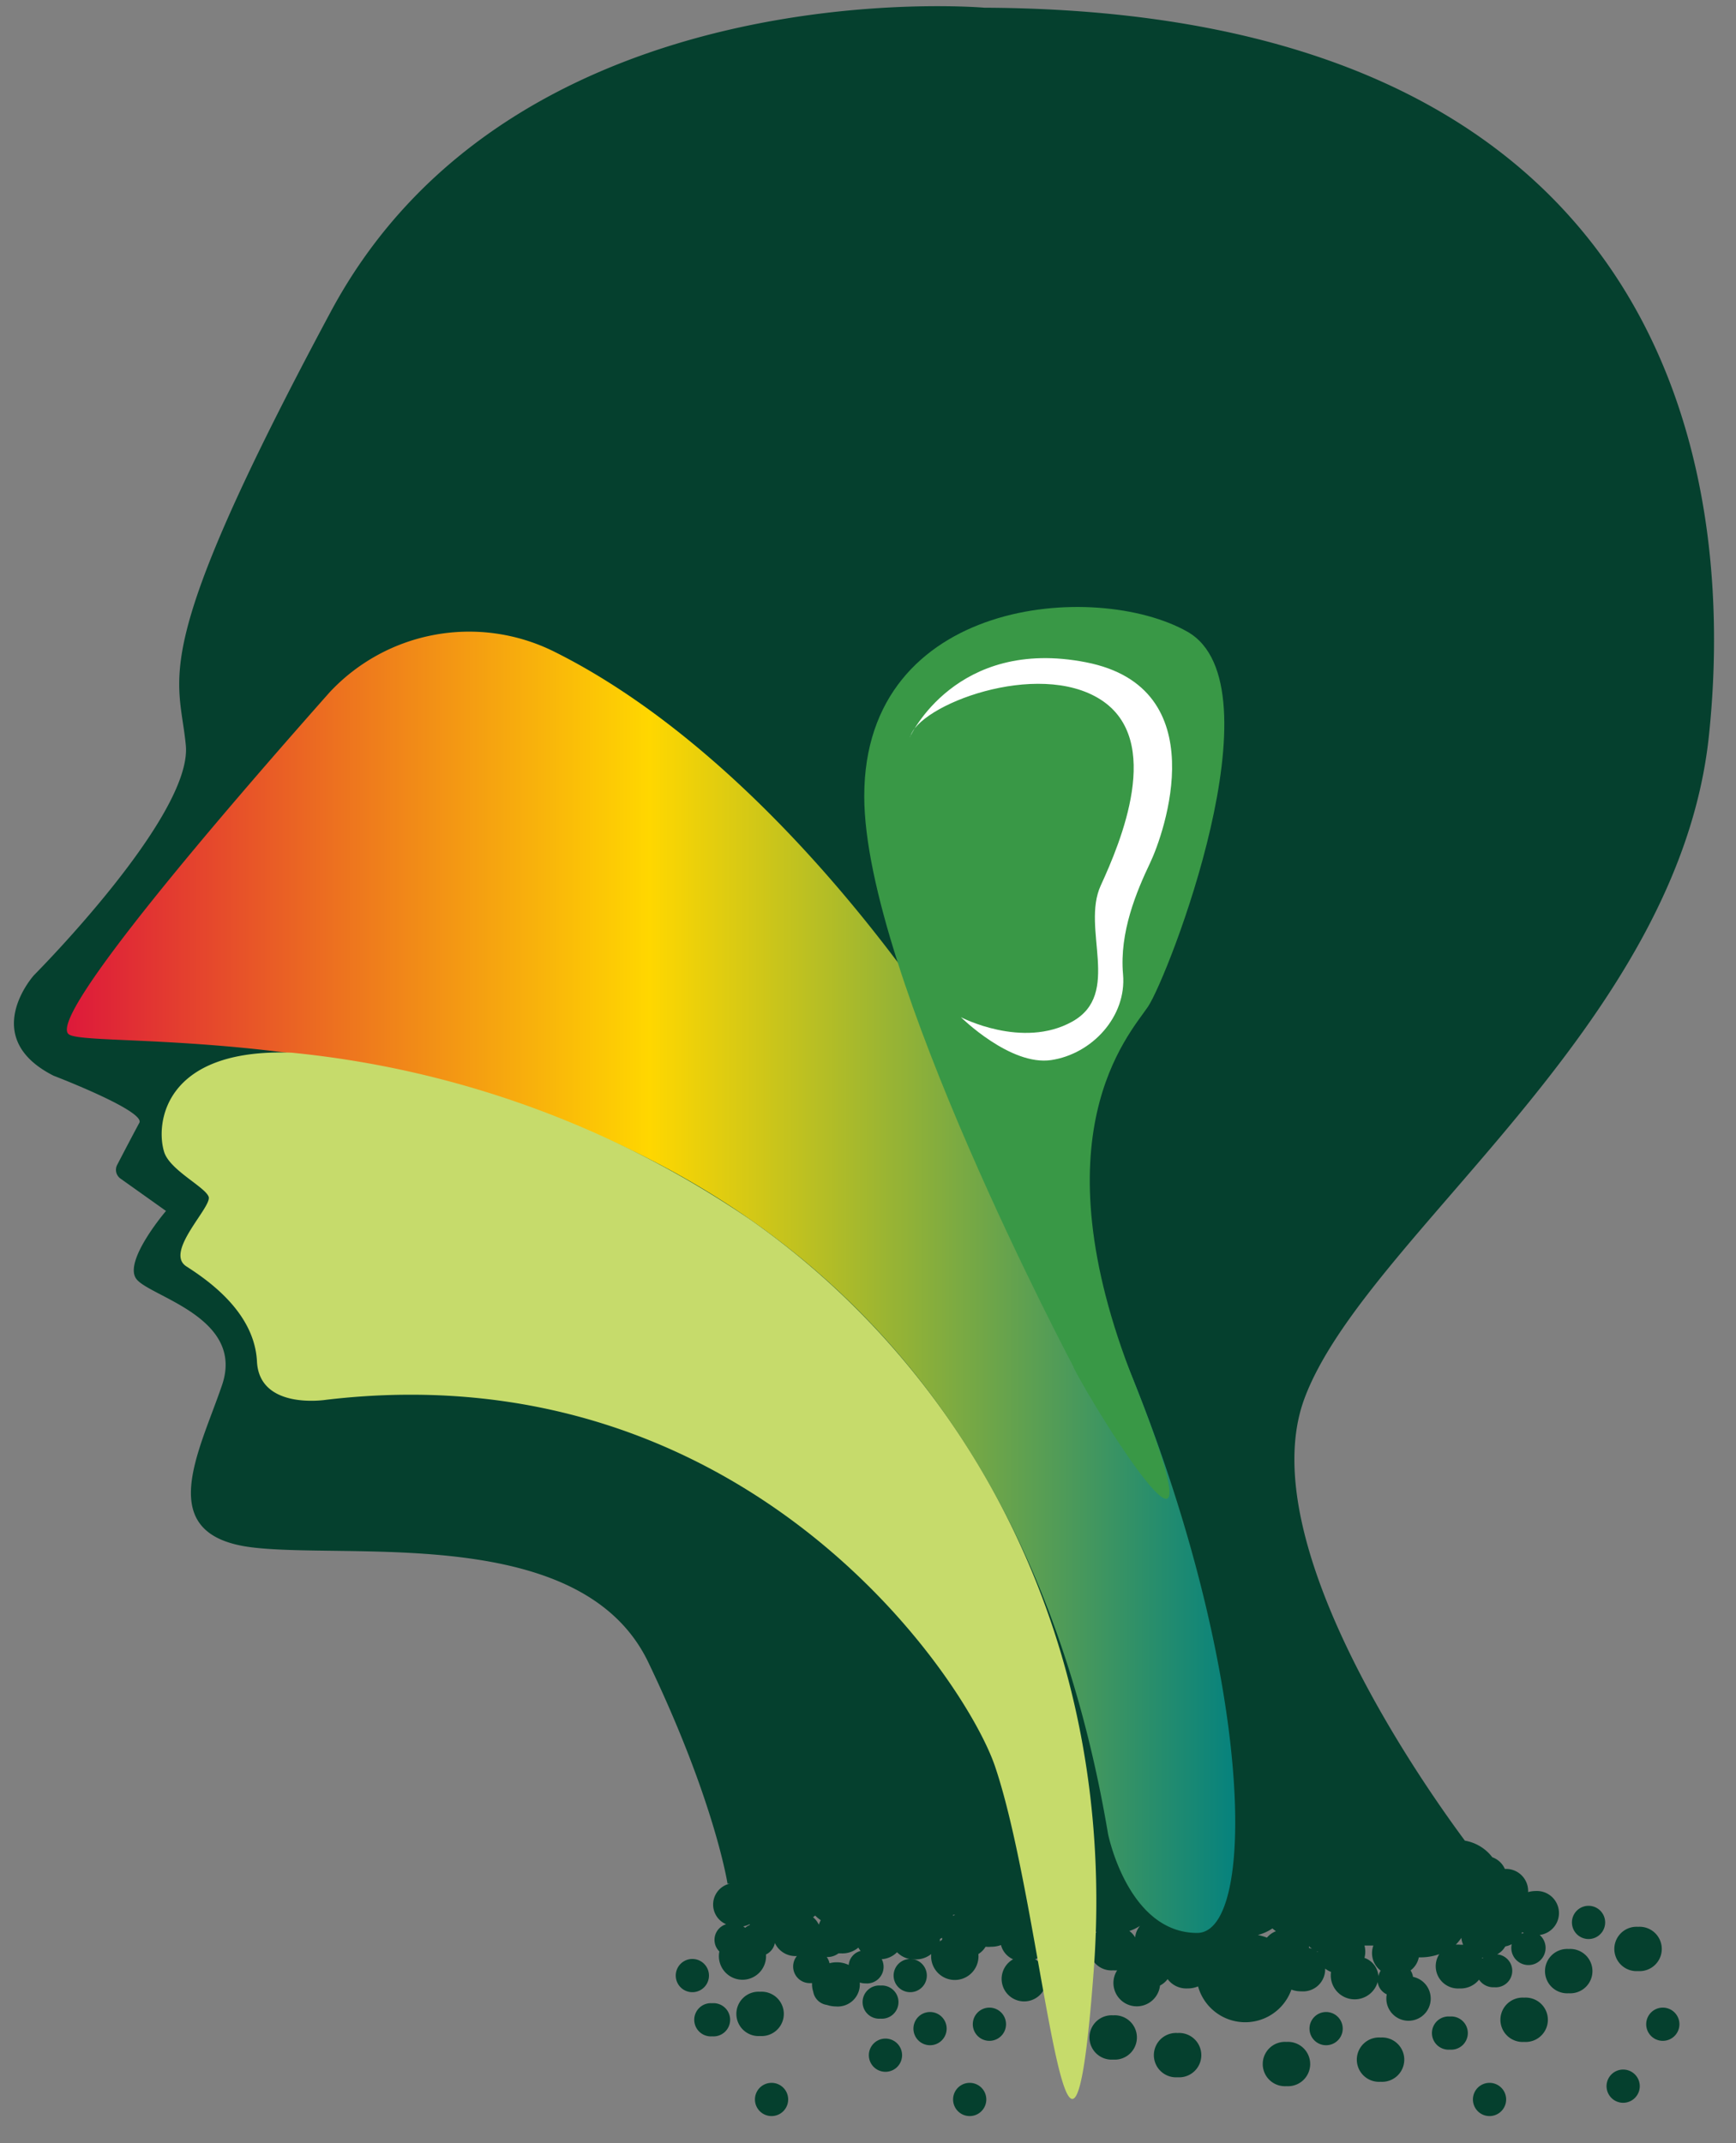
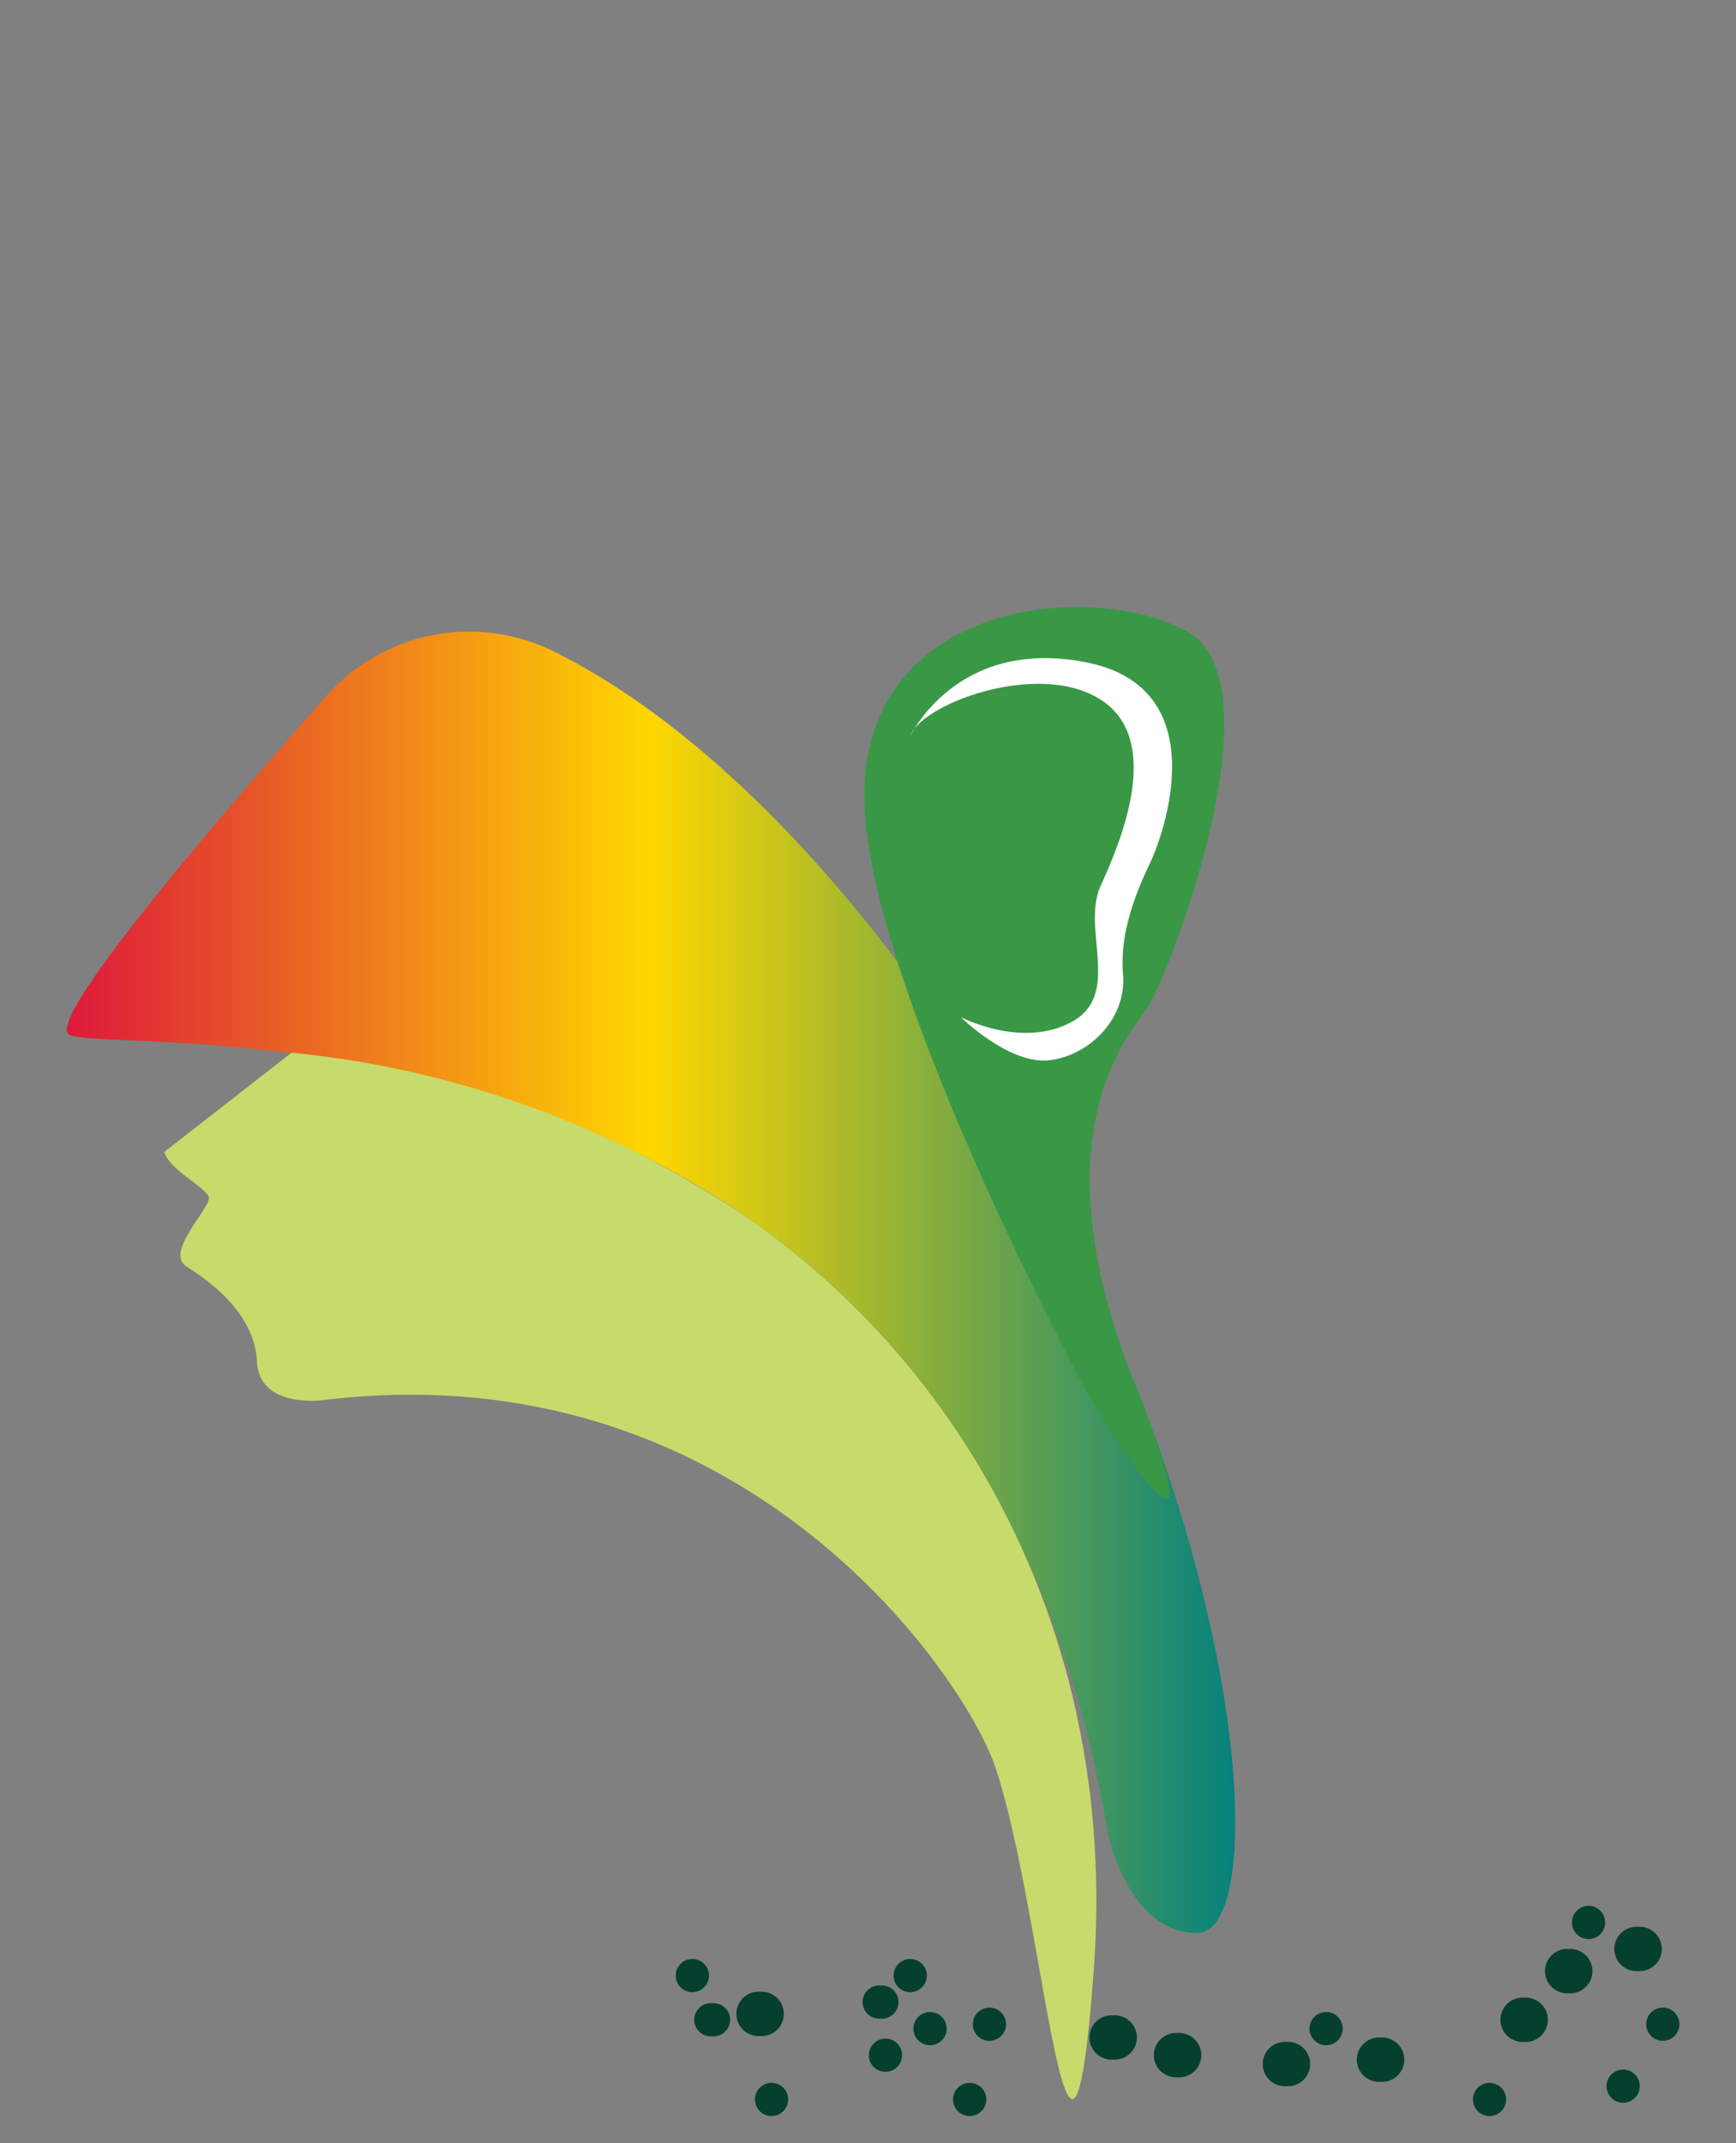
<svg xmlns="http://www.w3.org/2000/svg" id="e2dea7e3-ef51-4986-ab6a-7ea529e59664" data-name="Layer 1" viewBox="0 0 162 200">
  <rect x="0" y="0" width="162" height="200" fill="#808080" stroke="none" />
  <defs>
    <linearGradient id="nose-grad--linear-1">
      <stop offset="0%" stop-color="crimson" class="stop-1" />
      <stop offset="50%" stop-color="gold" class="stop-2" />
      <stop offset="100%" stop-color="teal" class="stop-3" />
    </linearGradient>
    <style>
.e8281ffc-3fb2-43e1-a713-f02c43a98ec7,.face-base{fill:#05402e;}
.e8281ffc-3fb2-43e1-a713-f02c43a98ec7{fill:#05402e;opacity:1;}
.e8281ffc-3fb2-43e1-a713-f02c43a98ec7{fill:#05402e;/*opacity:1;animation-name:blinking;animation-duration:4s;animation-iteration-count:infinite;*/}
/*.e8281ffc-3fb2-43e1-a713-f02c43a98ec7:nth-child(1),.e8281ffc-3fb2-43e1-a713-f02c43a98ec7:nth-child(4),
.e8281ffc-3fb2-43e1-a713-f02c43a98ec7:nth-child(8),.e8281ffc-3fb2-43e1-a713-f02c43a98ec7:nth-child(12),
.e8281ffc-3fb2-43e1-a713-f02c43a98ec7:nth-child(16),.e8281ffc-3fb2-43e1-a713-f02c43a98ec7:nth-child(20)
{animation-delay:1s;}
.e8281ffc-3fb2-43e1-a713-f02c43a98ec7:nth-child(2),.e8281ffc-3fb2-43e1-a713-f02c43a98ec7:nth-child(5),
.e8281ffc-3fb2-43e1-a713-f02c43a98ec7:nth-child(9),.e8281ffc-3fb2-43e1-a713-f02c43a98ec7:nth-child(13),
.e8281ffc-3fb2-43e1-a713-f02c43a98ec7:nth-child(17),.e8281ffc-3fb2-43e1-a713-f02c43a98ec7:nth-child(21)
{animation-delay:2s;}
.e8281ffc-3fb2-43e1-a713-f02c43a98ec7:nth-child(3),.e8281ffc-3fb2-43e1-a713-f02c43a98ec7:nth-child(6),
.e8281ffc-3fb2-43e1-a713-f02c43a98ec7:nth-child(10),.e8281ffc-3fb2-43e1-a713-f02c43a98ec7:nth-child(14),
.e8281ffc-3fb2-43e1-a713-f02c43a98ec7:nth-child(18),.e8281ffc-3fb2-43e1-a713-f02c43a98ec7:nth-child(22)
{animation-delay:3s;}
@keyframes blinking{0%{fill:#05402e;}50%{fill:#7cc142;}100%{fill:#05402e;}}*/
.a834f2ab-b892-41cb-9d47-a42256fe141f{fill:#7cc142;}
.e6e279d9-a35f-448f-8ad2-86251ba574fe{fill:#399846;}.adfc25e1-88bb-49d6-82f1-3df532d8ea95{fill:#fff;}.ac2e3fb8-5e21-4886-99d3-9704a6d7af76{fill:#c6db6b;}
#nose-grad--linear-1 stop{animation: colors 12s infinite;}
#nose-grad--linear-1 .stop-2{animation-delay:-3s;}
#nose-grad--linear-1 .stop-3{animation-delay:-6s;}  
@keyframes colors {
		15% {
		stop-color: crimson;
		}
		30% {
		stop-color: gold;
		}
		45% {
		stop-color:#7cc142;
		}
		60% {
		stop-color: yellowgreen;
		}
		75% {
		stop-color: orangered;
		}
		90% {
		stop-color:#7cc142;
		}
	}
	</style>
  </defs>
  <title>ent-symbol</title>
  <path class="e8281ffc-3fb2-43e1-a713-f02c43a98ec7" d="M70.93,185.86a2.07,2.07,0,1,1,0,4.13,2.07,2.07,0,1,1,0-4.13" />
  <path class="e8281ffc-3fb2-43e1-a713-f02c43a98ec7" d="M109.89,189.71a2.07,2.07,0,1,1,0,4.13,2.07,2.07,0,1,1,0-4.13" />
  <path class="e8281ffc-3fb2-43e1-a713-f02c43a98ec7" d="M120.05,190.54a2.07,2.07,0,1,1,0,4.13,2.07,2.07,0,1,1,0-4.13" />
  <path class="e8281ffc-3fb2-43e1-a713-f02c43a98ec7" d="M128.83,190.13a2.07,2.07,0,1,1,0,4.13,2.07,2.07,0,1,1,0-4.13" />
  <path class="e8281ffc-3fb2-43e1-a713-f02c43a98ec7" d="M142.23,186.41a2.07,2.07,0,1,1,0,4.13,2.07,2.07,0,1,1,0-4.13" />
  <path class="e8281ffc-3fb2-43e1-a713-f02c43a98ec7" d="M146.39,181.87a2.07,2.07,0,1,1,0,4.13,2.07,2.07,0,1,1,0-4.13" />
  <path class="e8281ffc-3fb2-43e1-a713-f02c43a98ec7" d="M152.86,179.8a2.07,2.07,0,1,1,0,4.13,2.07,2.07,0,1,1,0-4.13" />
  <path class="e8281ffc-3fb2-43e1-a713-f02c43a98ec7" d="M103.88,188.06a2.07,2.07,0,1,1,0,4.13,2.07,2.07,0,1,1,0-4.13" />
  <path class="e8281ffc-3fb2-43e1-a713-f02c43a98ec7" d="M92.33,187.34a1.55,1.55,0,1,1,0,3.1,1.55,1.55,0,1,1,0-3.1" />
  <path class="e8281ffc-3fb2-43e1-a713-f02c43a98ec7" d="M90.49,194.36a1.55,1.55,0,1,1,0,3.1,1.55,1.55,0,1,1,0-3.1" />
  <path class="e8281ffc-3fb2-43e1-a713-f02c43a98ec7" d="M86.79,187.75a1.55,1.55,0,1,1,0,3.1,1.55,1.55,0,1,1,0-3.1" />
-   <path class="e8281ffc-3fb2-43e1-a713-f02c43a98ec7" d="M135.3,188.17a1.55,1.55,0,1,1,0,3.09,1.55,1.55,0,1,1,0-3.09" />
  <path class="e8281ffc-3fb2-43e1-a713-f02c43a98ec7" d="M139,194.36a1.55,1.55,0,1,1,0,3.1,1.55,1.55,0,1,1,0-3.1" />
  <path class="e8281ffc-3fb2-43e1-a713-f02c43a98ec7" d="M151.47,193.12a1.55,1.55,0,1,1,0,3.1,1.55,1.55,0,1,1,0-3.1" />
  <path class="e8281ffc-3fb2-43e1-a713-f02c43a98ec7" d="M155.17,187.34a1.55,1.55,0,1,1,0,3.1,1.55,1.55,0,1,1,0-3.1" />
  <path class="e8281ffc-3fb2-43e1-a713-f02c43a98ec7" d="M123.75,187.75a1.55,1.55,0,1,1,0,3.1,1.55,1.55,0,1,1,0-3.1" />
  <path class="e8281ffc-3fb2-43e1-a713-f02c43a98ec7" d="M148.24,177.84a1.55,1.55,0,1,1,0,3.1,1.55,1.55,0,1,1,0-3.1" />
  <path class="e8281ffc-3fb2-43e1-a713-f02c43a98ec7" d="M82.63,190.23a1.55,1.55,0,1,1,0,3.1,1.55,1.55,0,1,1,0-3.1" />
  <path class="face-base" d="M82.17,185.28a1.55,1.55,0,1,1,0,3.09,1.55,1.55,0,1,1,0-3.09" />
  <path class="e8281ffc-3fb2-43e1-a713-f02c43a98ec7" d="M84.94,182.8a1.55,1.55,0,1,1,0,3.1,1.55,1.55,0,1,1,0-3.1" />
  <path class="e8281ffc-3fb2-43e1-a713-f02c43a98ec7" d="M66.46,186.93a1.55,1.55,0,1,1,0,3.09,1.55,1.55,0,1,1,0-3.09" />
  <path class="e8281ffc-3fb2-43e1-a713-f02c43a98ec7" d="M72,194.36a1.55,1.55,0,1,1,0,3.1,1.55,1.55,0,1,1,0-3.1" />
  <path class="e8281ffc-3fb2-43e1-a713-f02c43a98ec7" d="M64.61,182.8a1.55,1.55,0,1,1,0,3.1,1.55,1.55,0,1,1,0-3.1" />
-   <path class="face-base" d="M5,100.38s8.62,3.3,8,4.4c-.43.79-1.49,2.81-2.07,3.93a1,1,0,0,0,.3,1.26L15.49,113s-4,4.68-2.77,6.34,10.16,3.57,8,9.91-6.46,14,2.78,15.14,30.8-2.2,37,10.73,7.39,20.65,7.39,20.65h.22a2,2,0,0,0-.35,3.79,1.52,1.52,0,0,0-.63,2.54,2.2,2.2,0,1,0,4.35.28,1.51,1.51,0,0,0,.83-1.07,2.11,2.11,0,0,0,2,1.22h.05a1.55,1.55,0,0,0,1.33,2.52h.09a2.24,2.24,0,0,0,.11.81,1.5,1.5,0,0,0,1.28,1.23,2.67,2.67,0,0,0,.83.14A2.06,2.06,0,0,0,80.23,185a1.92,1.92,0,0,0,.55.08,1.55,1.55,0,0,0,1.5-2.26,2.2,2.2,0,0,0,1.43-.65,2.22,2.22,0,0,0,1.69.67,2.29,2.29,0,0,0,1.5-.5,2.21,2.21,0,1,0,4.4,0,2,2,0,0,0,.67-.68,2.78,2.78,0,0,0,.52,0,2.6,2.6,0,0,0,.92-.16,2,2,0,0,0,1.13,1.33,2.1,2.1,0,1,0,2.06,0,2,2,0,0,0,1-2.74,4.36,4.36,0,0,0,2.46-1.15,4.08,4.08,0,0,0,2.27,1.34,2.06,2.06,0,0,0,1.55,3.58,2.13,2.13,0,0,0,.37,0,2.18,2.18,0,1,0,4,1.42,2.09,2.09,0,0,0,.71-.6,2.17,2.17,0,0,0,1.84.87,2.51,2.51,0,0,0,1-.19,4.57,4.57,0,0,0,8.71.3,2.6,2.6,0,0,0,.92.16,2.06,2.06,0,0,0,2.23-2.12,2.25,2.25,0,0,0,.55.31,2.23,2.23,0,0,0,4.35.94,1.47,1.47,0,0,0,.85,1.15,2.07,2.07,0,1,0,2.45-1.63,1.47,1.47,0,0,0-.23-.6,2,2,0,0,0,.77-1.22h.12a5.2,5.2,0,0,0,1.79-.3,2.08,2.08,0,0,0,1.9,3.2,2.18,2.18,0,0,0,1.81-.82,1.61,1.61,0,0,0,1.43.71,1.54,1.54,0,0,0,.26-3.07,1.93,1.93,0,0,0,.76-.74,2.12,2.12,0,0,0,.6-.21,1.6,1.6,0,1,0,2.61-.86,2.06,2.06,0,0,0-.38-4.1,2.52,2.52,0,0,0-.7.1,2.06,2.06,0,0,0-2.17-2.16,2,2,0,0,0-1.17-1.09,4.09,4.09,0,0,0-2.56-1.55c-3.71-5-19.88-27.78-15-41.18,5.54-15.1,34.89-34.65,37.77-61.9S153.78,1,91.87.72c0,0-43.73-3.85-61,28.36S16.72,62.94,17.34,69.55,3.17,91,3.17,91-2.07,96.8,5,100.38m137,80.06s0-.09.05-.14l.15.08-.2.06m-3.73,2.23h.15l-.1.09a.93.93,0,0,0,0-.1m-2.49-1.17a4.73,4.73,0,0,0,.54-.66,2.09,2.09,0,0,0,.17.64l-.27,0a2.12,2.12,0,0,0-.44,0m-8.5,1.22a2.2,2.2,0,0,0,0-1.14h.32l.51,0a2.06,2.06,0,0,0,.68,2.34,1.67,1.67,0,0,0-.21.52,1.94,1.94,0,0,0-1.3-1.71m-4.48-.61a.35.35,0,0,0,.11,0v.06a.87.87,0,0,1-.11-.09m-.74-.5a1.56,1.56,0,0,0,.33.29l-.29-.08c0-.07,0-.14,0-.21m-4.77-1a4.22,4.22,0,0,0,1.36-.61,2.91,2.91,0,0,0,.33.26,2,2,0,0,0-.84.6,5.59,5.59,0,0,0-.85-.25m-12-.37a4,4,0,0,0,1-.48,2,2,0,0,0-.45,1.08,1.92,1.92,0,0,0-.54-.6m-16.46-1.51.2,0-.19.1a.66.66,0,0,0,0-.14m-1.23,2.42a.57.57,0,0,0,0-.13,1.39,1.39,0,0,0,.21-.11V181l-.22.16m-10.54,1.46h0a1.72,1.72,0,0,0,1.08-.34l.3,0a2.31,2.31,0,0,0,1.56-.54,2.11,2.11,0,0,0,.21.31,1.48,1.48,0,0,0-1.11,1.31,2.54,2.54,0,0,0-1.12-.25,2.41,2.41,0,0,0-.67.09,1.54,1.54,0,0,0-.28-.61m-1.26-3.68.2-.16a3.6,3.6,0,0,0,.52.43,3.12,3.12,0,0,0-.18.42,1.88,1.88,0,0,0-.54-.69m-6.51.85a2.37,2.37,0,0,0,.6-.21v.08a1.49,1.49,0,0,0-.42.26l-.18-.13m41.12-5.8,1.49-.06a2.06,2.06,0,0,0-.07.66,5.39,5.39,0,0,0-1.17-.12h-.26a2.68,2.68,0,0,0,0-.49" />
  <path class="nose" fill="url(#nose-grad--linear-1)" d="M51.6,60.75a17.81,17.81,0,0,0-20.83,3.84C20.92,75.7,4.44,94.84,6.4,96.5c2.77,2.37,83.16-7.54,97,74.63,0,0,1.85,9.24,8.32,9.24s5.08-32-12.48-65.81C85.68,88.35,67.92,68.81,51.6,60.75" />
  <path class="e6e279d9-a35f-448f-8ad2-86251ba574fe" d="M100.19,127.57S80.65,90.81,80.65,74.3c0-18.52,21.64-20.17,30.16-15.35,8.8,5-1.84,32.28-3.69,35s-10.42,12-1.29,35-3.33,3.21-5.64-1.33" />
  <path class="adfc25e1-88bb-49d6-82f1-3df532d8ea95" d="M84.94,68.72s4.27-9.29,16.4-6.92,7.28,16,6,18.69-2.89,6.5-2.54,10.43-2.89,7.43-6.7,8-8.43-4-8.43-4,5.74,3,10.39.41.81-8.67,2.66-12.7,5.88-13.56,0-17.34-17.09.52-17.79,3.51" />
-   <path class="ac2e3fb8-5e21-4886-99d3-9704a6d7af76" d="M27.21,98.23a91.82,91.82,0,0,1,42.85,15.61c20.43,14.35,34.29,39.53,32,70.09s-4.59-5.64-9.24-19.2c-3-8.57-23.57-38.7-62.38-34.11,0,0-6.23,1-6.46-3.57s-4.51-7.54-6.59-8.88,2.43-5.57,2.08-6.5-3.62-2.48-4.15-4.17c-.81-2.58-.1-9.71,11.91-9.27" />
+   <path class="ac2e3fb8-5e21-4886-99d3-9704a6d7af76" d="M27.21,98.23a91.82,91.82,0,0,1,42.85,15.61c20.43,14.35,34.29,39.53,32,70.09s-4.59-5.64-9.24-19.2c-3-8.57-23.57-38.7-62.38-34.11,0,0-6.23,1-6.46-3.57s-4.51-7.54-6.59-8.88,2.43-5.57,2.08-6.5-3.62-2.48-4.15-4.17" />
</svg>